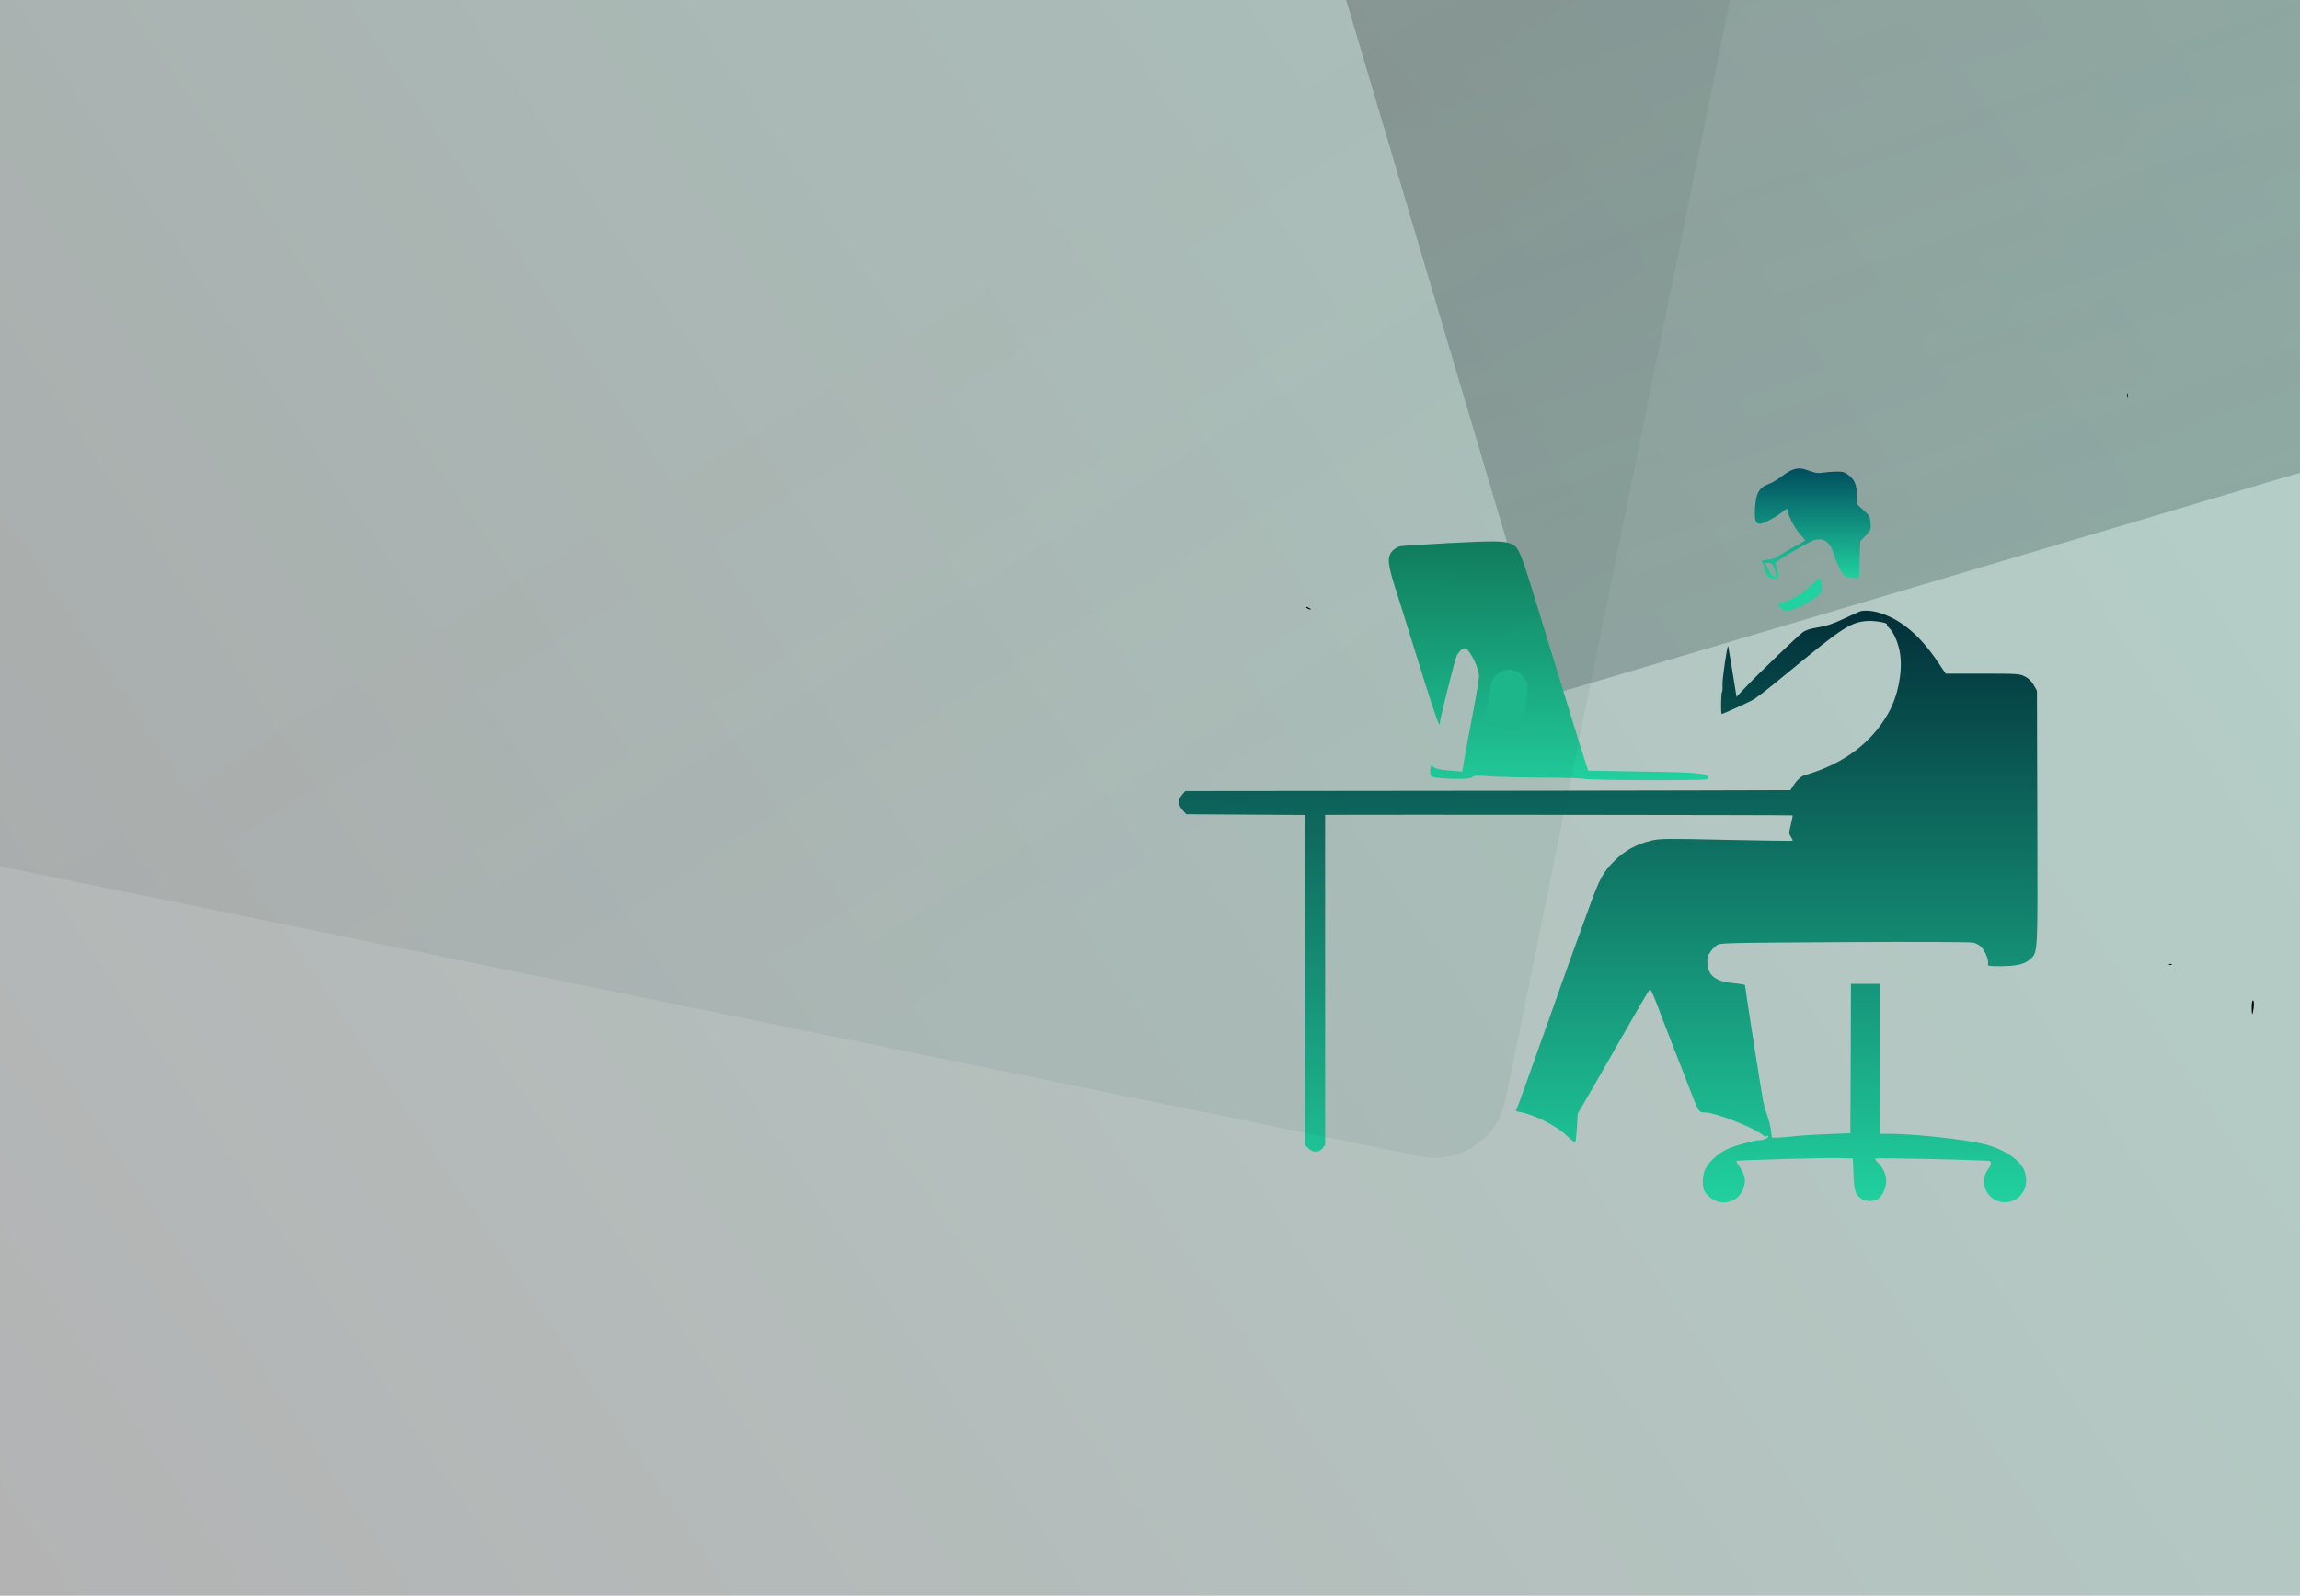
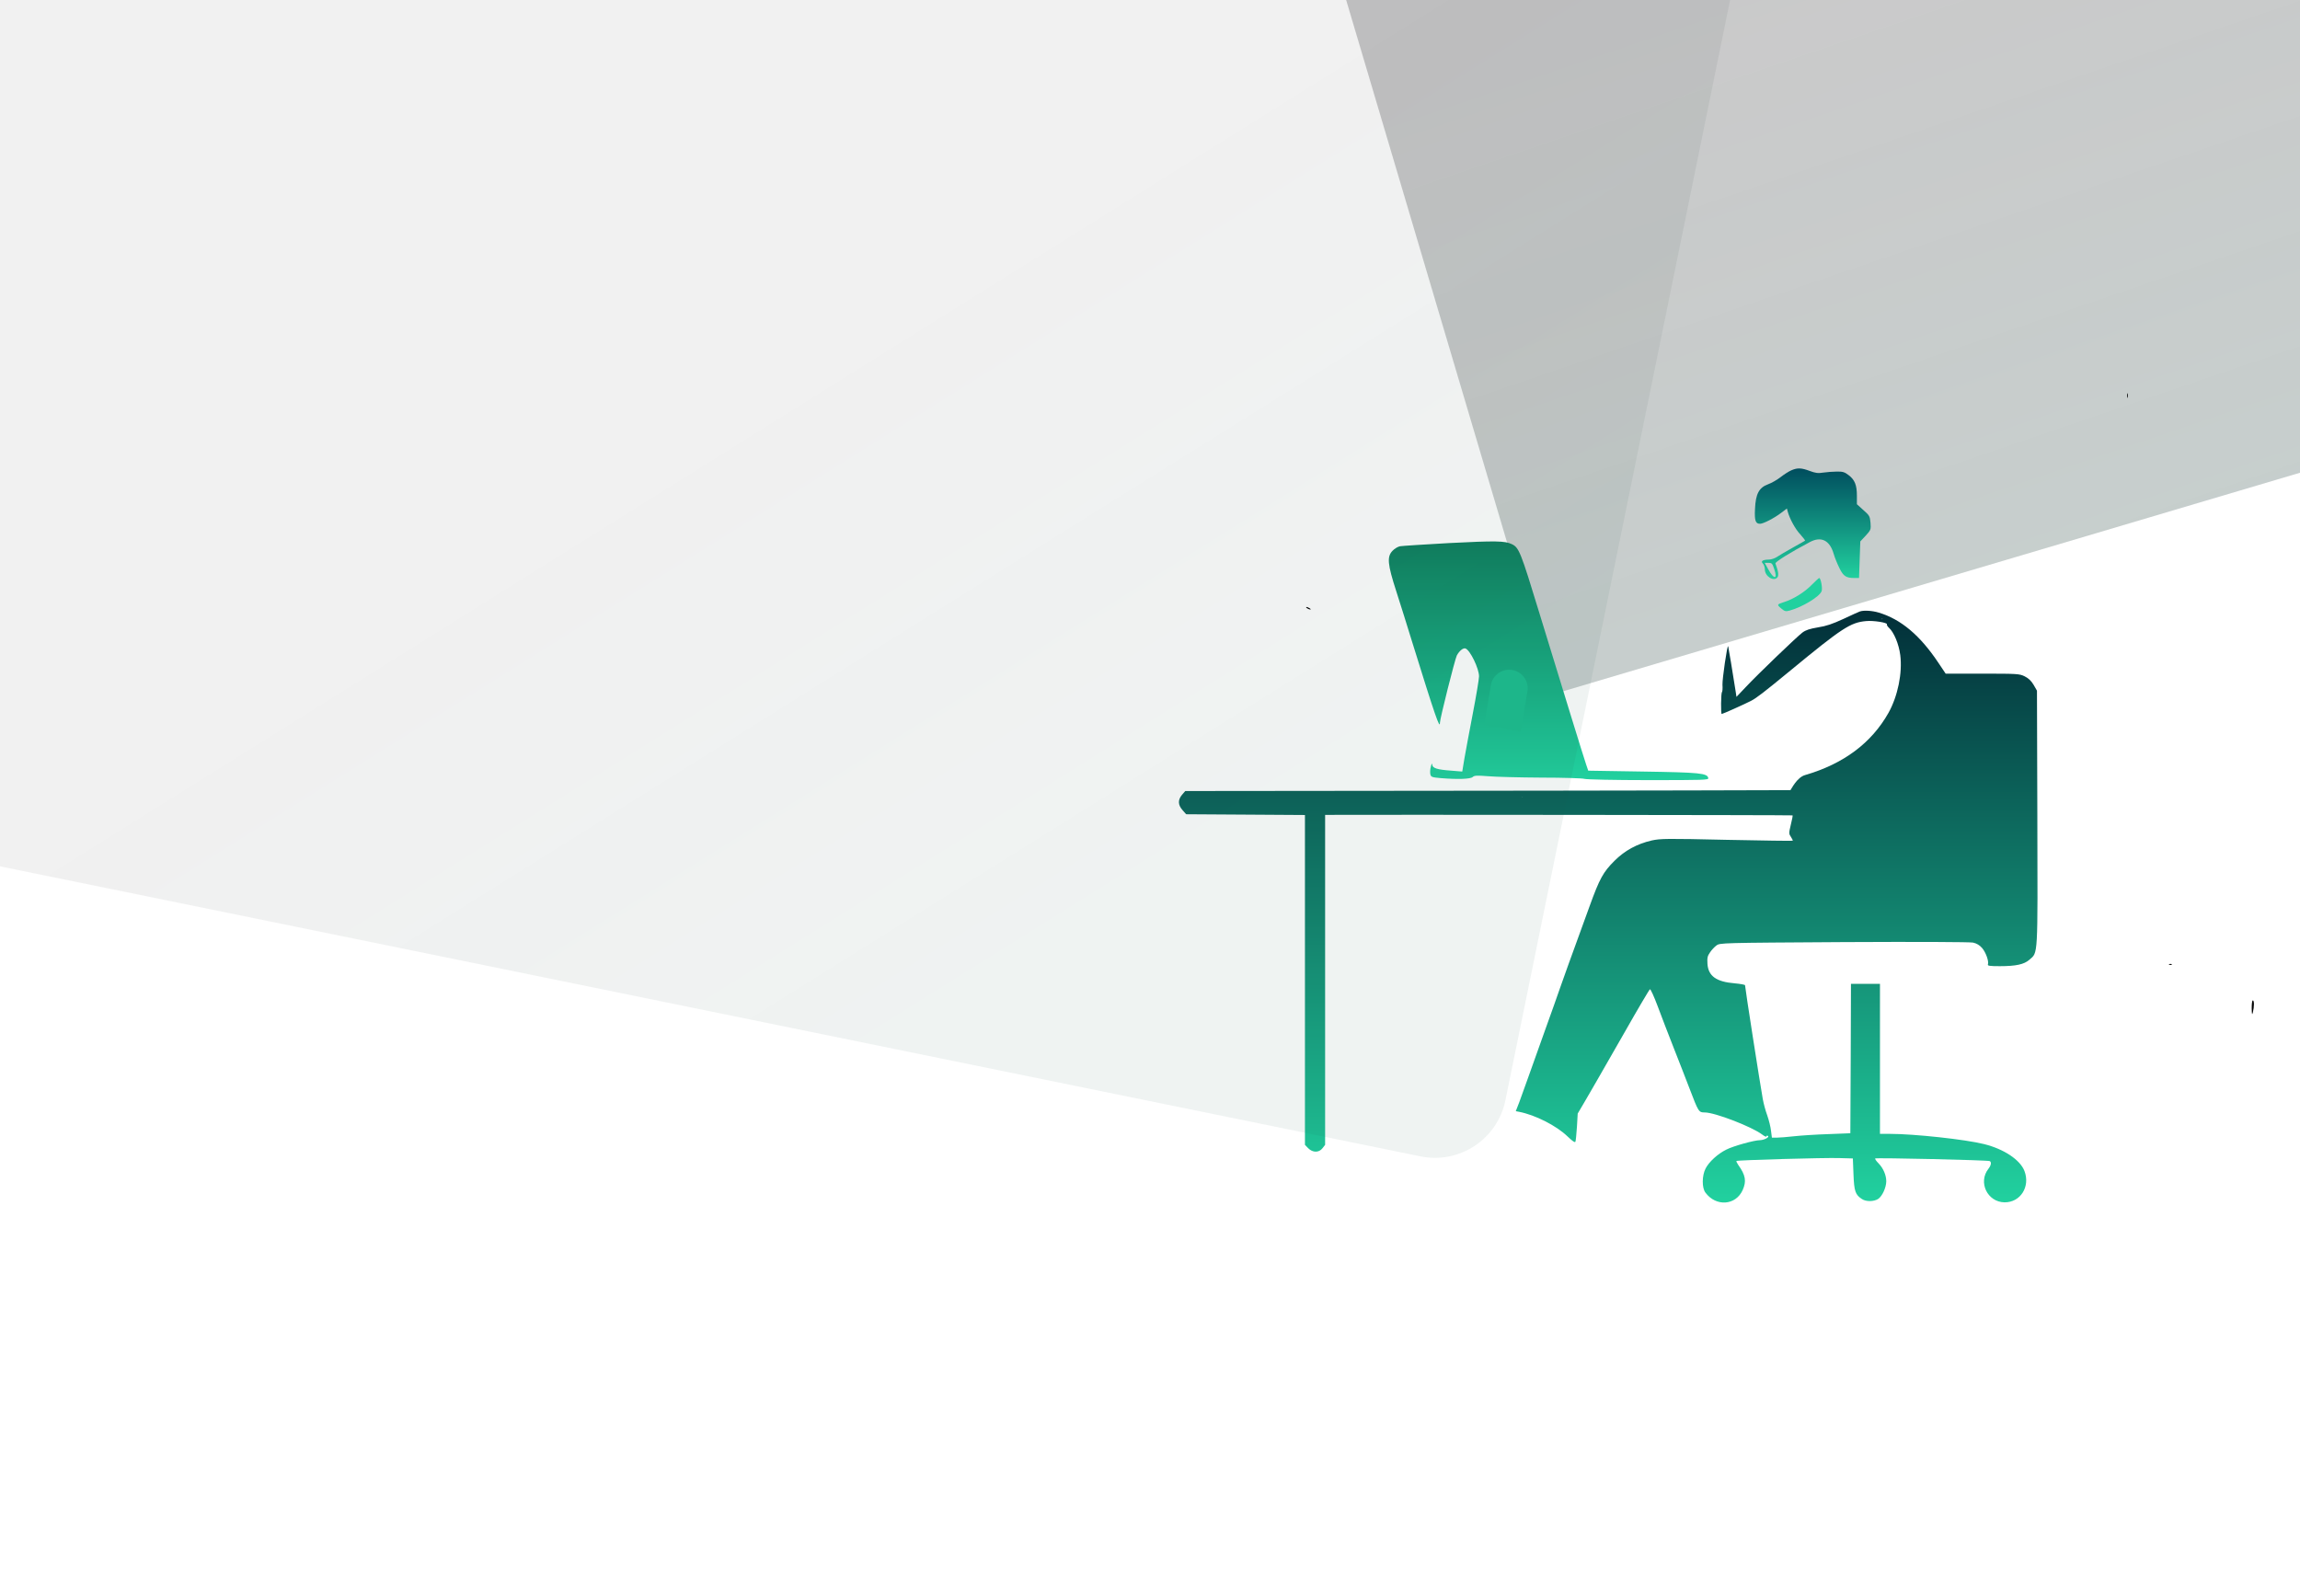
<svg xmlns="http://www.w3.org/2000/svg" width="3199" height="2220" viewBox="0 0 3199 2220" fill="none">
  <g clip-path="url(#clip0_67_5500)">
-     <rect width="3212" height="2219.65" fill="url(#paint0_linear_67_5500)" />
    <rect width="2176" height="2552.73" transform="translate(1433 -1481.25) rotate(-16.52)" fill="url(#paint1_linear_67_5500)" fill-opacity="0.73" />
    <path d="M2958.39 550.577C2958.39 553.383 2958.74 554.436 2959.27 552.682C2959.62 551.103 2959.62 548.648 2959.27 547.42C2958.74 546.367 2958.39 547.595 2958.39 550.577Z" fill="black" />
    <path d="M2491.5 654.235C2488.16 655.638 2481.5 659.847 2476.59 663.706C2471.85 667.389 2463.96 671.949 2459.05 673.703C2446.6 678.263 2441.86 687.033 2440.98 707.905C2440.11 724.216 2441.68 728.601 2448 728.601C2452.56 728.601 2467.82 720.708 2477.46 713.342L2485.36 707.378L2486.41 711.412C2489.22 721.761 2497.11 736.143 2503.95 743.334C2507.98 747.894 2510.96 751.753 2510.61 752.103C2510.26 752.454 2502.37 756.839 2493.25 761.925C2484.13 767.012 2474.31 772.8 2471.5 774.729C2468.7 776.658 2463.43 778.412 2460.1 778.412C2451.51 778.588 2448.53 780.692 2452.03 784.025C2453.44 785.603 2454.66 789.111 2454.66 791.917C2454.66 801.739 2466.94 809.457 2472.2 803.142C2474.31 800.512 2473.43 794.724 2469.4 783.849C2468.52 781.92 2489.74 768.59 2517.28 754.033C2533.06 745.614 2544.99 751.577 2550.43 770.52C2552.01 775.957 2555.69 784.902 2558.5 790.514C2563.93 801.564 2567.79 804.019 2579.02 804.019H2585.68L2586.56 778.588L2587.44 753.156L2594.98 745.088C2602.17 737.195 2602.34 736.669 2601.64 727.198C2600.77 718.077 2600.24 717.025 2591.64 709.483L2582.7 701.415V689.488C2582.7 674.756 2579.72 667.389 2571.12 660.9C2565.69 656.69 2562.88 655.813 2554.81 655.989C2549.38 655.989 2540.96 656.69 2536.05 657.392C2528.68 658.62 2525.17 658.093 2517.1 655.112C2505.53 650.727 2499.91 650.551 2491.5 654.235ZM2543 698.5C2544.58 701.131 2548.15 697.206 2546.04 694.575C2544.29 692.47 2540.02 694.798 2543 695.5C2544.93 696.026 2542.47 697.623 2543 698.5ZM2467.82 791.917C2472.73 806.299 2467.29 806.299 2459.4 791.917L2454.49 782.972H2459.75C2464.49 782.972 2465.19 783.849 2467.82 791.917Z" fill="url(#paint2_linear_67_5500)" />
    <path d="M2015.04 755.455C1980.84 757.384 1950.32 759.313 1947.34 759.84C1944.36 760.366 1939.63 763.172 1936.82 766.154C1928.93 774.397 1929.8 784.57 1941.91 822.104C1947.34 838.941 1957.34 870.863 1964.18 893.137C1996.28 996.619 2002.77 1015.21 2002.77 1005.21C2002.77 999.776 2023.64 916.815 2026.27 911.729C2029.78 905.239 2035.21 900.855 2038.37 902.082C2044.86 904.538 2057.14 929.97 2057.14 940.844C2057.14 944.527 2053.28 967.679 2048.54 992.234C2043.81 1016.79 2038.55 1045.2 2036.79 1055.2L2033.81 1073.26L2018.73 1072.04C1998.91 1070.63 1992.24 1068.53 1992.07 1063.62C1991.89 1061.16 1991.19 1062.22 1990.14 1066.42C1989.09 1069.93 1988.91 1074.84 1989.44 1077.12C1990.31 1080.81 1991.72 1081.33 2003.82 1082.39C2027.5 1084.31 2045.21 1083.79 2048.37 1080.81C2050.65 1078.7 2054.33 1078.53 2069.59 1079.75C2079.59 1080.63 2112.91 1081.51 2143.61 1081.68C2174.47 1081.68 2201.49 1082.56 2203.77 1083.44C2206.05 1084.31 2245.86 1085.19 2292.16 1085.19C2370.04 1085.19 2376.53 1085.02 2376 1082.39C2374.77 1075.54 2364.6 1074.49 2285.15 1073.26L2209.03 1072.04L2206.05 1063.27C2202.54 1053.09 2176.4 968.205 2141.33 853.674C2114.84 766.855 2112.74 761.593 2102.56 756.858C2092.92 752.298 2080.64 752.122 2015.04 755.455ZM1997.5 805.5C1996.28 805.851 1996.45 804.389 1995.4 804.038C1994.17 803.512 1992.04 807.5 1994.5 807.5C1996.96 807.5 1998.56 804.974 1997.5 805.5ZM2090.46 934.5C2090.46 935.552 2107.3 942.773 2106.25 942.247C2105.37 941.721 2104.49 940.318 2104.49 939.441C2104.49 938.388 2105.37 938.213 2106.25 938.739C2107.3 939.265 2090.46 933.623 2090.46 934.5ZM2058.37 959.26C2057.84 960.663 2057.31 960.137 2057.31 958.208C2057.14 956.278 2056.47 960.663 2057 961.365C2057.53 961.891 2058.89 958.032 2058.37 959.26ZM2079.5 958.5C2078.8 959.903 2085.88 960.526 2085 960C2083.07 958.948 2088.18 957.155 2090.46 957.155C2091.34 957.155 2080.03 957.097 2079.5 958.5ZM2058.19 974.168C2057.49 980.833 2056.09 991.532 2055.03 998.022C2053.28 1008.37 2066.98 1011.82 2064.7 1009.54C2062.59 1007.43 2062.77 1003.63 2064.7 998.022C2065.93 994.163 2061.05 990.144 2060.7 988.039C2060.52 986.11 2063.91 983.877 2059 983C2060.05 982.474 2071.17 979.275 2071.17 976.293C2071.17 973.136 2060.97 968.28 2061.5 966C2063.6 958.458 2059.24 962.417 2058.19 974.168ZM2067.2 981.71C2067.2 982.587 2072.22 985.218 2071.17 985.218C2070.29 985.218 2075.5 984.377 2075.5 983.5C2075.5 982.448 2070.29 981.71 2071.17 981.71C2072.22 981.71 2067.2 980.658 2067.2 981.71Z" fill="url(#paint3_linear_67_5500)" />
    <path d="M2519.73 813.666C2510.09 823.664 2494.3 833.486 2481.85 837.344C2471.33 840.677 2471.15 841.028 2477.29 846.289C2482.38 850.499 2483.6 850.85 2489.39 849.271C2507.11 844.36 2530.78 829.978 2533.59 822.436C2535.17 818.577 2532.54 804.02 2530.26 804.02C2529.73 804.02 2525 808.405 2519.73 813.666Z" fill="#21D19F" />
    <path d="M1817.99 846.113C1819.39 846.99 1821.5 847.867 1822.38 847.867C1823.43 847.867 1822.9 846.99 1821.5 846.113C1820.1 845.236 1818.17 844.359 1817.11 844.359C1816.24 844.359 1816.59 845.236 1817.99 846.113Z" fill="black" />
    <path d="M2586.73 850.615C2585.33 851.141 2574.98 855.701 2563.93 860.963C2548.67 867.979 2540.08 870.96 2528.5 872.714C2517.1 874.644 2511.66 876.398 2506.93 879.905C2498.68 886.22 2445.37 937.434 2428.7 955.148L2415.2 969.355L2414.15 962.34C2410.29 937.609 2403.97 899.374 2403.62 898.848C2402.22 897.62 2395.38 944.8 2395.73 952.518C2396.08 957.604 2395.73 962.164 2395.03 962.69C2393.62 964.094 2393.27 993.209 2394.68 993.209C2395.9 993.209 2426.25 979.703 2435.37 974.968C2442.91 971.109 2452.73 963.567 2490.27 932.698C2562 873.591 2573.75 865.874 2595.5 863.945C2605.85 862.892 2626.02 866.225 2624.44 868.505C2624.09 869.382 2625.32 871.487 2627.25 873.241C2634.26 879.555 2641.1 896.042 2643.03 911.301C2646.19 936.206 2639.52 968.478 2626.72 991.455C2603.04 1033.55 2564.28 1062.49 2510.79 1078.1C2499.21 1081.26 2491.32 1098.1 2490.27 1099.15C2488.34 1101.08 2485.18 1106.16 2594.62 1110.9C2629.35 1112.3 2657.09 1099.09 2657.44 1099.62C2657.8 1099.97 2660.4 1097.22 2659.69 1097.92C2658.99 1098.79 2431.16 1099.5 2153.51 1099.85L1648.56 1100.37L1644 1105.63C1638.04 1112.83 1638.39 1119.67 1644.7 1126.86L1649.79 1132.65L1732.4 1133.17L1815.01 1133.7V1363.11V1592.52L1819.57 1597.26C1825.88 1603.57 1834.48 1603.57 1839.39 1597.26L1843.07 1592.52V1363.11V1133.52H1847.1C1905.86 1133.17 2492.9 1133.7 2493.25 1134.22C2493.6 1134.57 2492.55 1140.36 2490.79 1147.2C2487.99 1158.95 2487.99 1159.83 2490.97 1164.22C2492.72 1166.85 2493.77 1169.13 2493.42 1169.48C2493.07 1169.83 2451.85 1169.3 2401.69 1168.25C2317.86 1166.32 2309.44 1166.5 2297.33 1169.13C2276.81 1173.86 2259.8 1183.16 2245.42 1197.54C2229.81 1213.15 2224.9 1221.92 2210.87 1260.68C2182.45 1338.73 2175.44 1358.2 2170 1373.81C2166.84 1382.93 2157.55 1409.41 2149.13 1432.57C2140.89 1455.72 2130.36 1484.83 2125.98 1497.46C2121.59 1509.91 2115.8 1526.05 2113.17 1533.06L2108.26 1545.69L2112.82 1546.57C2135.45 1550.95 2164.74 1565.86 2180.17 1580.77C2187.36 1587.61 2190.52 1589.72 2191.22 1588.14C2191.75 1586.73 2192.63 1577.44 2193.33 1567.27L2194.38 1549.03L2204.9 1531.14C2210.69 1521.31 2217.53 1509.21 2220.34 1504.48C2223.14 1499.56 2240.68 1468.87 2259.45 1436.25C2278.04 1403.45 2294 1376.44 2294.88 1376.09C2295.76 1375.74 2300.67 1386.44 2305.58 1399.59C2310.49 1412.92 2320.66 1439.23 2328.03 1458C2335.39 1476.76 2345.39 1502.2 2349.95 1514.3C2362.4 1546.92 2362.76 1547.45 2371 1547.45C2385.21 1547.45 2436.6 1567.27 2451.15 1578.32C2454.31 1580.77 2456.94 1581.82 2456.94 1580.77C2456.94 1579.72 2457.82 1579.37 2458.87 1580.07C2461.68 1581.65 2453.96 1585.86 2448 1586.03C2439.93 1586.03 2410.46 1594.28 2400.99 1599.19C2389.24 1604.98 2376.96 1616.2 2372.23 1625.5C2367.14 1635.32 2366.97 1652.33 2372.05 1659C2386.78 1678.82 2414.15 1676.89 2423.79 1655.49C2429.4 1643.04 2427.83 1634.62 2417.65 1620.41C2415.9 1617.78 2414.67 1615.32 2415.2 1614.97C2416.43 1613.74 2537.62 1610.24 2558.67 1610.94L2577.08 1611.46L2577.96 1633.56C2578.84 1657.24 2580.59 1661.98 2589.71 1667.94C2595.5 1671.8 2606.2 1671.62 2612.34 1667.77C2617.95 1663.91 2623.39 1652.16 2623.56 1643.39C2623.56 1634.79 2619.53 1625.15 2612.69 1618.13C2609.53 1614.97 2607.6 1611.99 2608.13 1611.46C2609.36 1610.24 2765.46 1613.74 2767.56 1615.15C2770.19 1616.73 2769.31 1621.11 2765.63 1625.85C2750.9 1644.61 2764.23 1672.15 2788.08 1672.5C2810.18 1672.68 2824.04 1650.75 2815.79 1629C2809.83 1613.39 2787.2 1598.31 2759.49 1591.47C2733.71 1584.98 2662.33 1577.26 2628.65 1577.26H2614.79V1472.91V1368.55H2594.62H2574.45L2574.1 1472.38L2573.58 1576.39L2542.88 1577.61C2526.05 1578.14 2504.47 1579.54 2495.18 1580.6C2485.71 1581.65 2475.01 1582.53 2471.32 1582.53H2464.48L2463.26 1573.05C2462.73 1567.79 2460.27 1557.97 2457.99 1551.48C2455.54 1544.99 2452.91 1534.82 2451.85 1529.03C2447.82 1506.58 2427.12 1373.98 2427.12 1370.48C2427.12 1369.77 2420.64 1368.55 2412.74 1367.85C2387.14 1365.74 2376.09 1357.85 2374.86 1340.84C2374.33 1332.59 2374.86 1329.79 2378.37 1324.87C2380.47 1321.54 2384.68 1317.16 2387.31 1315.23C2392.22 1311.54 2393.27 1311.54 2564.46 1310.49C2667.76 1309.97 2739.67 1310.32 2744.23 1311.19C2749.14 1312.25 2753.35 1314.7 2756.86 1318.74C2762.12 1324.87 2766.51 1337.33 2764.93 1341.54C2764.23 1343.47 2767.21 1343.99 2781.42 1343.99C2803.87 1343.99 2815.27 1341.54 2822.63 1335.05C2834.74 1324.35 2834.21 1334.52 2833.68 1137.91L2833.16 960.761L2828.42 952.518C2825.09 946.905 2821.23 943.397 2815.97 940.766C2808.78 937.259 2805.62 937.083 2757.21 937.083H2706.17L2696.18 922.175C2670.57 883.764 2644.08 861.489 2613.22 852.193C2603.92 849.387 2592.17 848.686 2586.73 850.615ZM2618.5 860.5C2616.92 862.079 2612.86 861.665 2614.09 859.56C2614.79 858.508 2611.77 860.772 2613 862C2614.05 863.052 2619.2 859.798 2618.5 860.5ZM2402 921C2401.47 922.228 2402.92 920.246 2402.92 917.79C2402.92 915.335 2400.97 917.448 2401.5 918.5C2401.85 919.728 2402.35 919.948 2402 921ZM2402.92 940.113C2403.45 940.99 2407.13 938.837 2406.25 938.837C2405.2 938.837 2404.32 937.96 2404.32 937.083C2404.32 936.031 2403.45 938 2403.8 938C2404.32 938 2402.39 939.061 2402.92 940.113ZM2412.97 975.613C2412.44 977.016 2415.02 975.143 2415.02 973.214C2414.85 971.285 2411.94 972.912 2412.47 973.613C2413 974.139 2413.5 974.386 2412.97 975.613ZM2395.03 983.613C2394.68 985.893 2396.08 983.913 2396.08 980.054C2395.9 976.196 2393.94 974.035 2394.47 975.613C2394.82 977.367 2395.38 981.509 2395.03 983.613ZM2410.47 982.613C2409.94 984.016 2413.27 982.159 2413.27 980.23C2413.09 978.3 2410.94 978.912 2411.47 979.613C2412 980.139 2411 981.386 2410.47 982.613ZM2752 981C2752 983.455 2759.84 984.614 2757.39 982.51C2755.63 981.282 2753.88 979.879 2753.53 979.703C2753.18 979.353 2750.9 980.5 2753 980.5C2755.46 980.5 2752 979.246 2752 981ZM2117.38 1110.9C2116.86 1111.77 2115.63 1112.12 2114.75 1111.42C2113.87 1110.9 2124.8 1120.88 2125.5 1120C2126.03 1119.12 2115.98 1107.56 2116.86 1108.27C2117.73 1108.79 2118.08 1110.02 2117.38 1110.9ZM2553.18 1190.61C2554.94 1191.67 2559.9 1187.72 2556.91 1186.84C2554.46 1186.31 2559.09 1181.99 2557.68 1181.11C2555.93 1180.06 2548.67 1182.81 2551.65 1183.68C2554.11 1184.21 2551.78 1189.74 2553.18 1190.61ZM2440.68 1543.11C2438.93 1543.46 2437.65 1542.01 2435.54 1541.66C2433.26 1541.31 2432.79 1542.41 2436.65 1542.41C2423.12 1548.9 2442.26 1542.59 2440.68 1543.11ZM2423.18 1541.11C2421.08 1542.17 2431.84 1515.7 2418.36 1537.11C2417.13 1536.59 2415.9 1542.54 2418.36 1542.54C2420.81 1542.54 2424.24 1540.59 2423.18 1541.11ZM2410.68 1543.11C2391.81 1525.95 2402.79 1545.46 2400.68 1545.11C2404.18 1546.61 2401.69 1544.47 2406.08 1544.47C2410.46 1544.47 2412.79 1542.76 2410.68 1543.11ZM2175.26 1564.27C2175.61 1566.55 2182.74 1552.36 2184.38 1557.44C2189.82 1559.55 2188.42 1549.03 2181.23 1560.77L2187.68 1552.61L2180.17 1556.27C2182.8 1552.06 2178.24 1554.46 2175.26 1554.46C2173.33 1554.46 2170.88 1556.04 2169.65 1558.15C2167.72 1561.13 2171.93 1561.46 2175.26 1564.27C2181.93 1569.7 2179.28 1563.23 2171.74 1558.15L2160.18 1562.88H2169.65C2177.89 1554.46 2174.38 1557.78 2175.26 1564.27ZM2182.74 1546.57C2182.74 1547.97 2188.56 1552.61 2187.68 1552.61C2189.68 1551.61 2188.07 1551.48 2186.84 1550.08C2185.08 1547.8 2185.26 1547.45 2188.42 1547.45C2190.52 1547.45 2182.74 1544.99 2182.74 1546.57Z" fill="url(#paint4_linear_67_5500)" />
    <path d="M3017.32 1341.95C3018.55 1342.47 3020.13 1342.3 3020.65 1341.77C3021.35 1341.25 3020.3 1340.72 3018.37 1340.9C3016.44 1340.9 3015.92 1341.42 3017.32 1341.95Z" fill="black" />
    <path d="M3131.85 1402.46C3132.03 1411.23 3132.38 1412.46 3133.43 1408.25C3135.36 1400.36 3135.36 1391.59 3133.43 1391.59C3132.38 1391.59 3131.85 1396.32 3131.85 1402.46Z" fill="black" />
    <rect x="-267.395" y="-1036" width="2826.98" height="2142.31" rx="100" transform="rotate(11.541 -267.395 -1036)" fill="url(#paint5_linear_67_5500)" fill-opacity="0.2" />
    <path d="M2073.6 953.194C2075.94 939.151 2089.22 929.66 2103.26 931.997V931.997C2117.31 934.333 2126.8 947.613 2124.46 961.657L2115.2 1017.32L2064.34 1008.86L2073.6 953.194Z" fill="#1DB68A" />
  </g>
  <defs>
    <linearGradient id="paint0_linear_67_5500" x1="3982.52" y1="-398.045" x2="93.983" y2="2219.65" gradientUnits="userSpaceOnUse">
      <stop stop-color="#0F8060" stop-opacity="0.31" />
      <stop offset="1" stop-color="#0B0B0E" stop-opacity="0.31" />
    </linearGradient>
    <linearGradient id="paint1_linear_67_5500" x1="779.489" y1="1678.17" x2="837.785" y2="3101.66" gradientUnits="userSpaceOnUse">
      <stop offset="0.01" stop-color="#0B0B0E" stop-opacity="0.3" />
      <stop offset="1" stop-color="#1E5045" stop-opacity="0.35" />
    </linearGradient>
    <linearGradient id="paint2_linear_67_5500" x1="2521.34" y1="805.434" x2="2521.34" y2="651.635" gradientUnits="userSpaceOnUse">
      <stop stop-color="#21D19F" />
      <stop offset="1" stop-color="#004D5E" />
    </linearGradient>
    <linearGradient id="paint3_linear_67_5500" x1="2143.16" y1="1088.15" x2="2143.16" y2="756.128" gradientUnits="userSpaceOnUse">
      <stop stop-color="#21D19F" />
      <stop offset="1" stop-color="#0F8060" />
    </linearGradient>
    <linearGradient id="paint4_linear_67_5500" x1="2252.08" y1="1673" x2="2252.08" y2="849.761" gradientUnits="userSpaceOnUse">
      <stop stop-color="#21D19F" />
      <stop offset="1" stop-color="#022F39" />
    </linearGradient>
    <linearGradient id="paint5_linear_67_5500" x1="1443.21" y1="124.223" x2="2162.43" y2="880.708" gradientUnits="userSpaceOnUse">
      <stop stop-color="#0B0B0E" stop-opacity="0.3" />
      <stop offset="0.838" stop-color="#1E5045" stop-opacity="0.35" />
    </linearGradient>
    <clipPath id="clip0_67_5500">
      <rect width="3212" height="2219.65" fill="white" />
    </clipPath>
  </defs>
</svg>